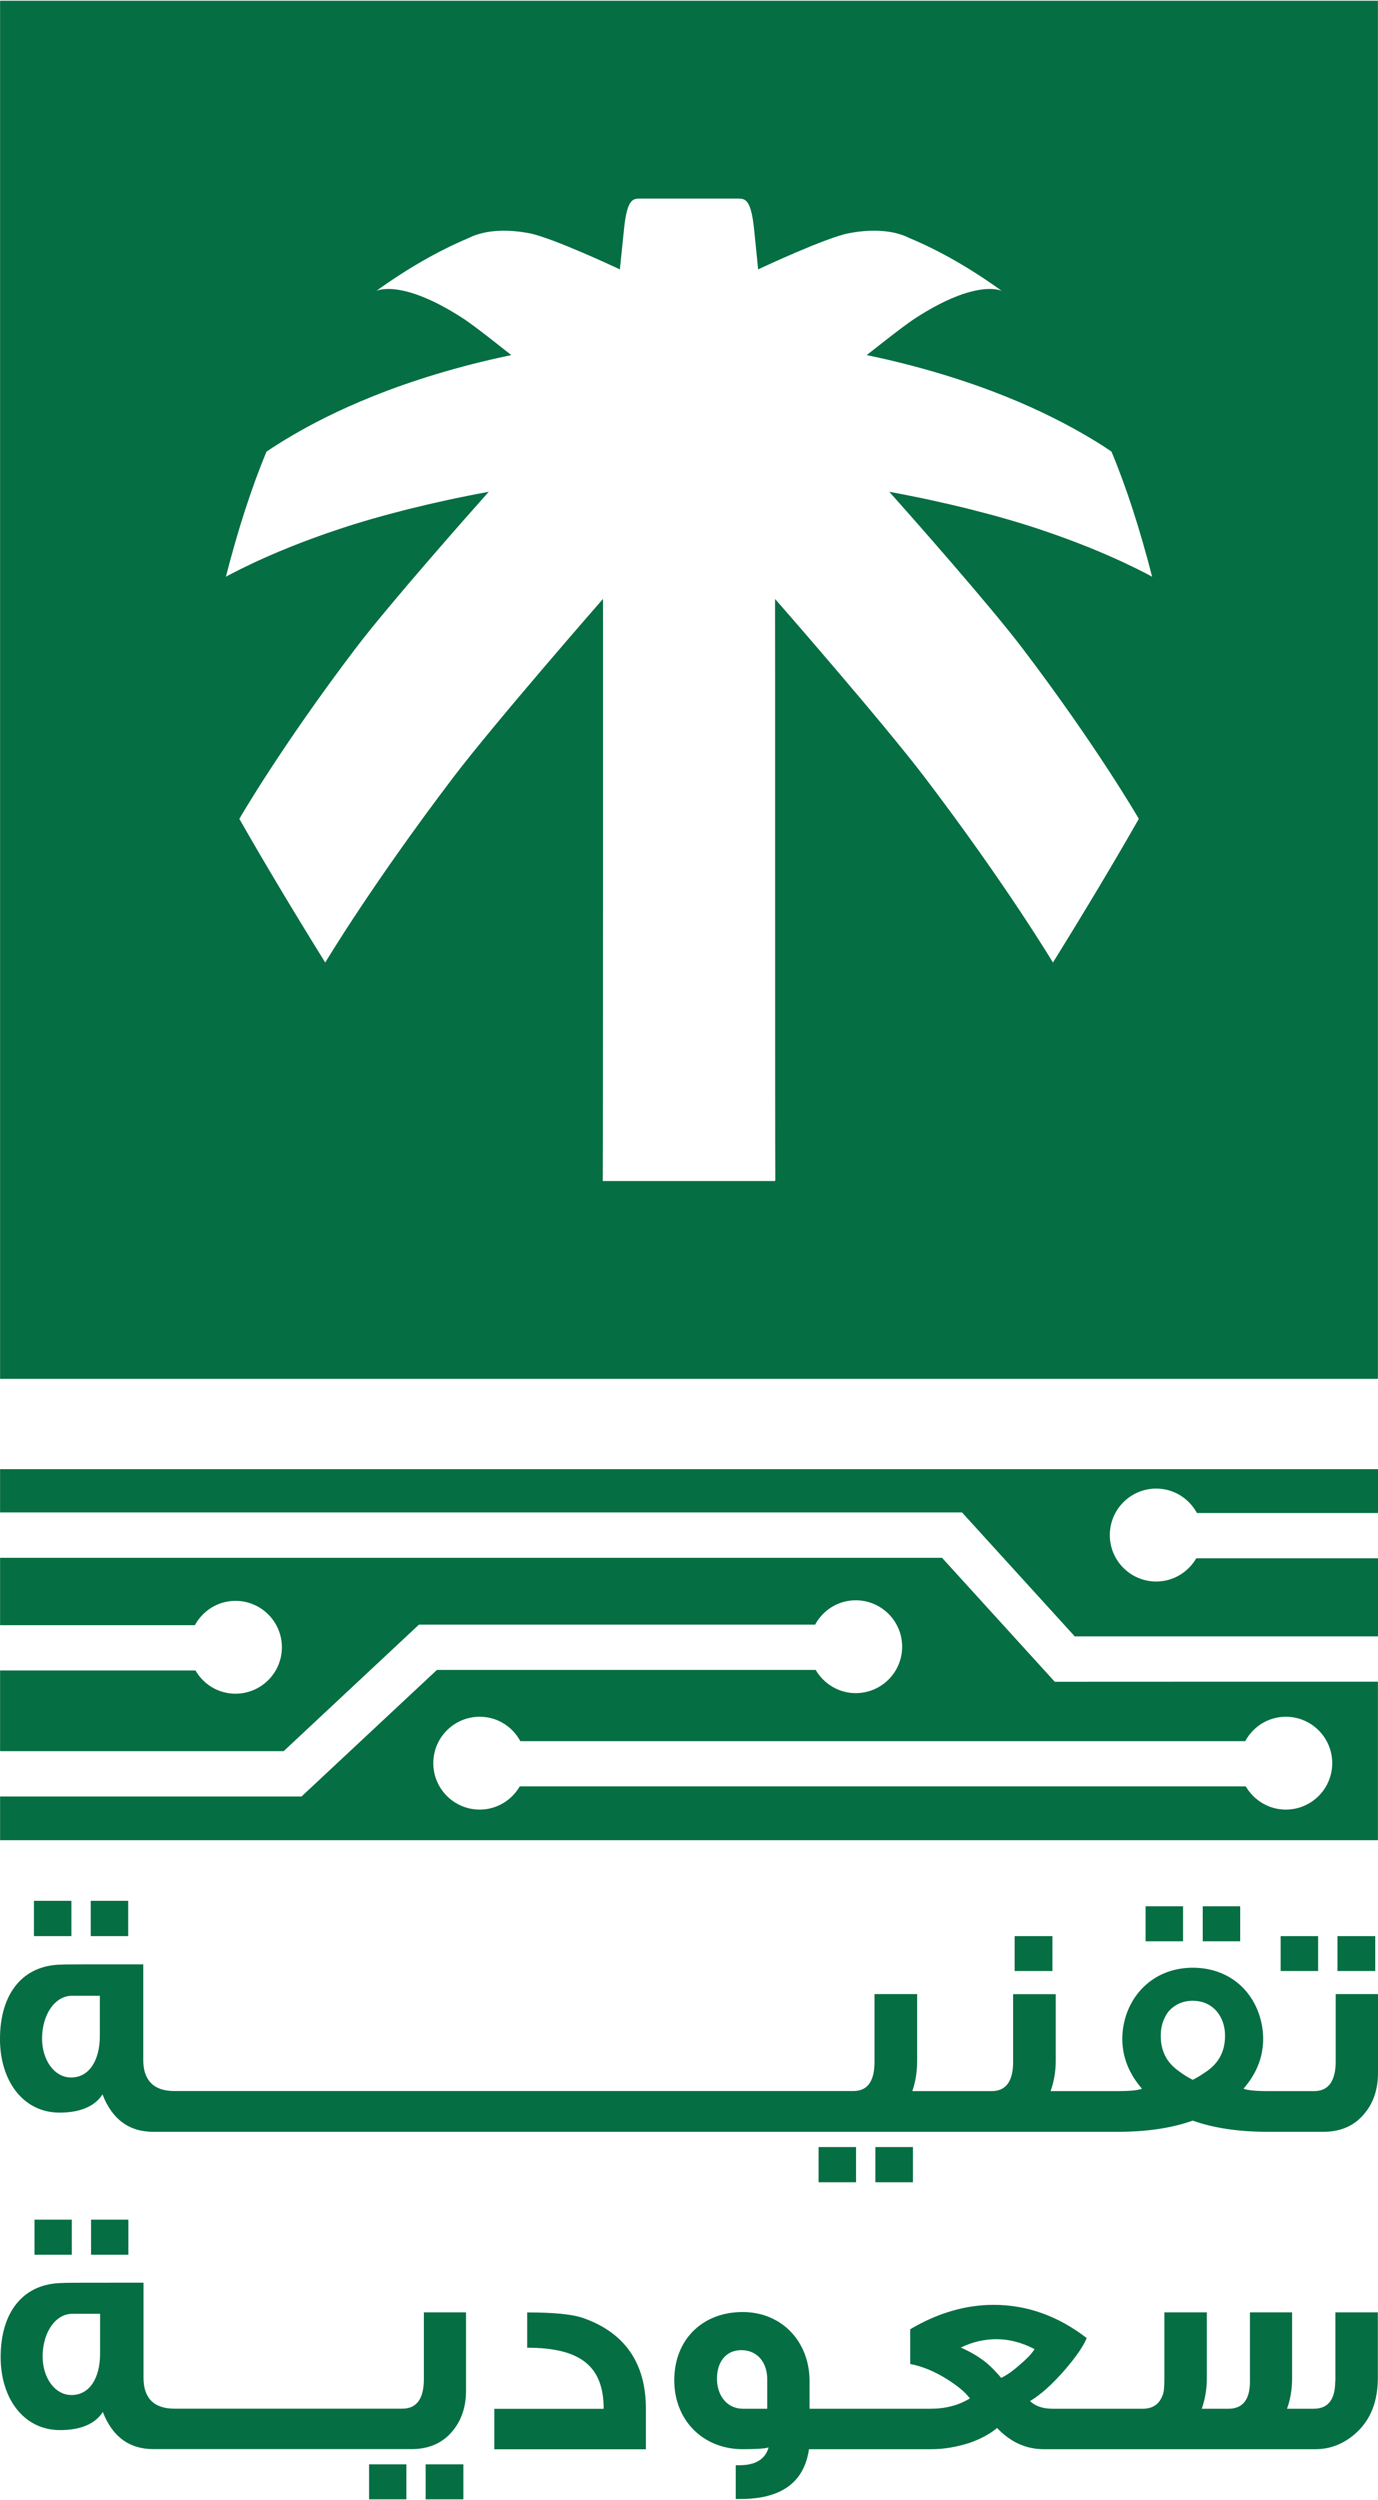
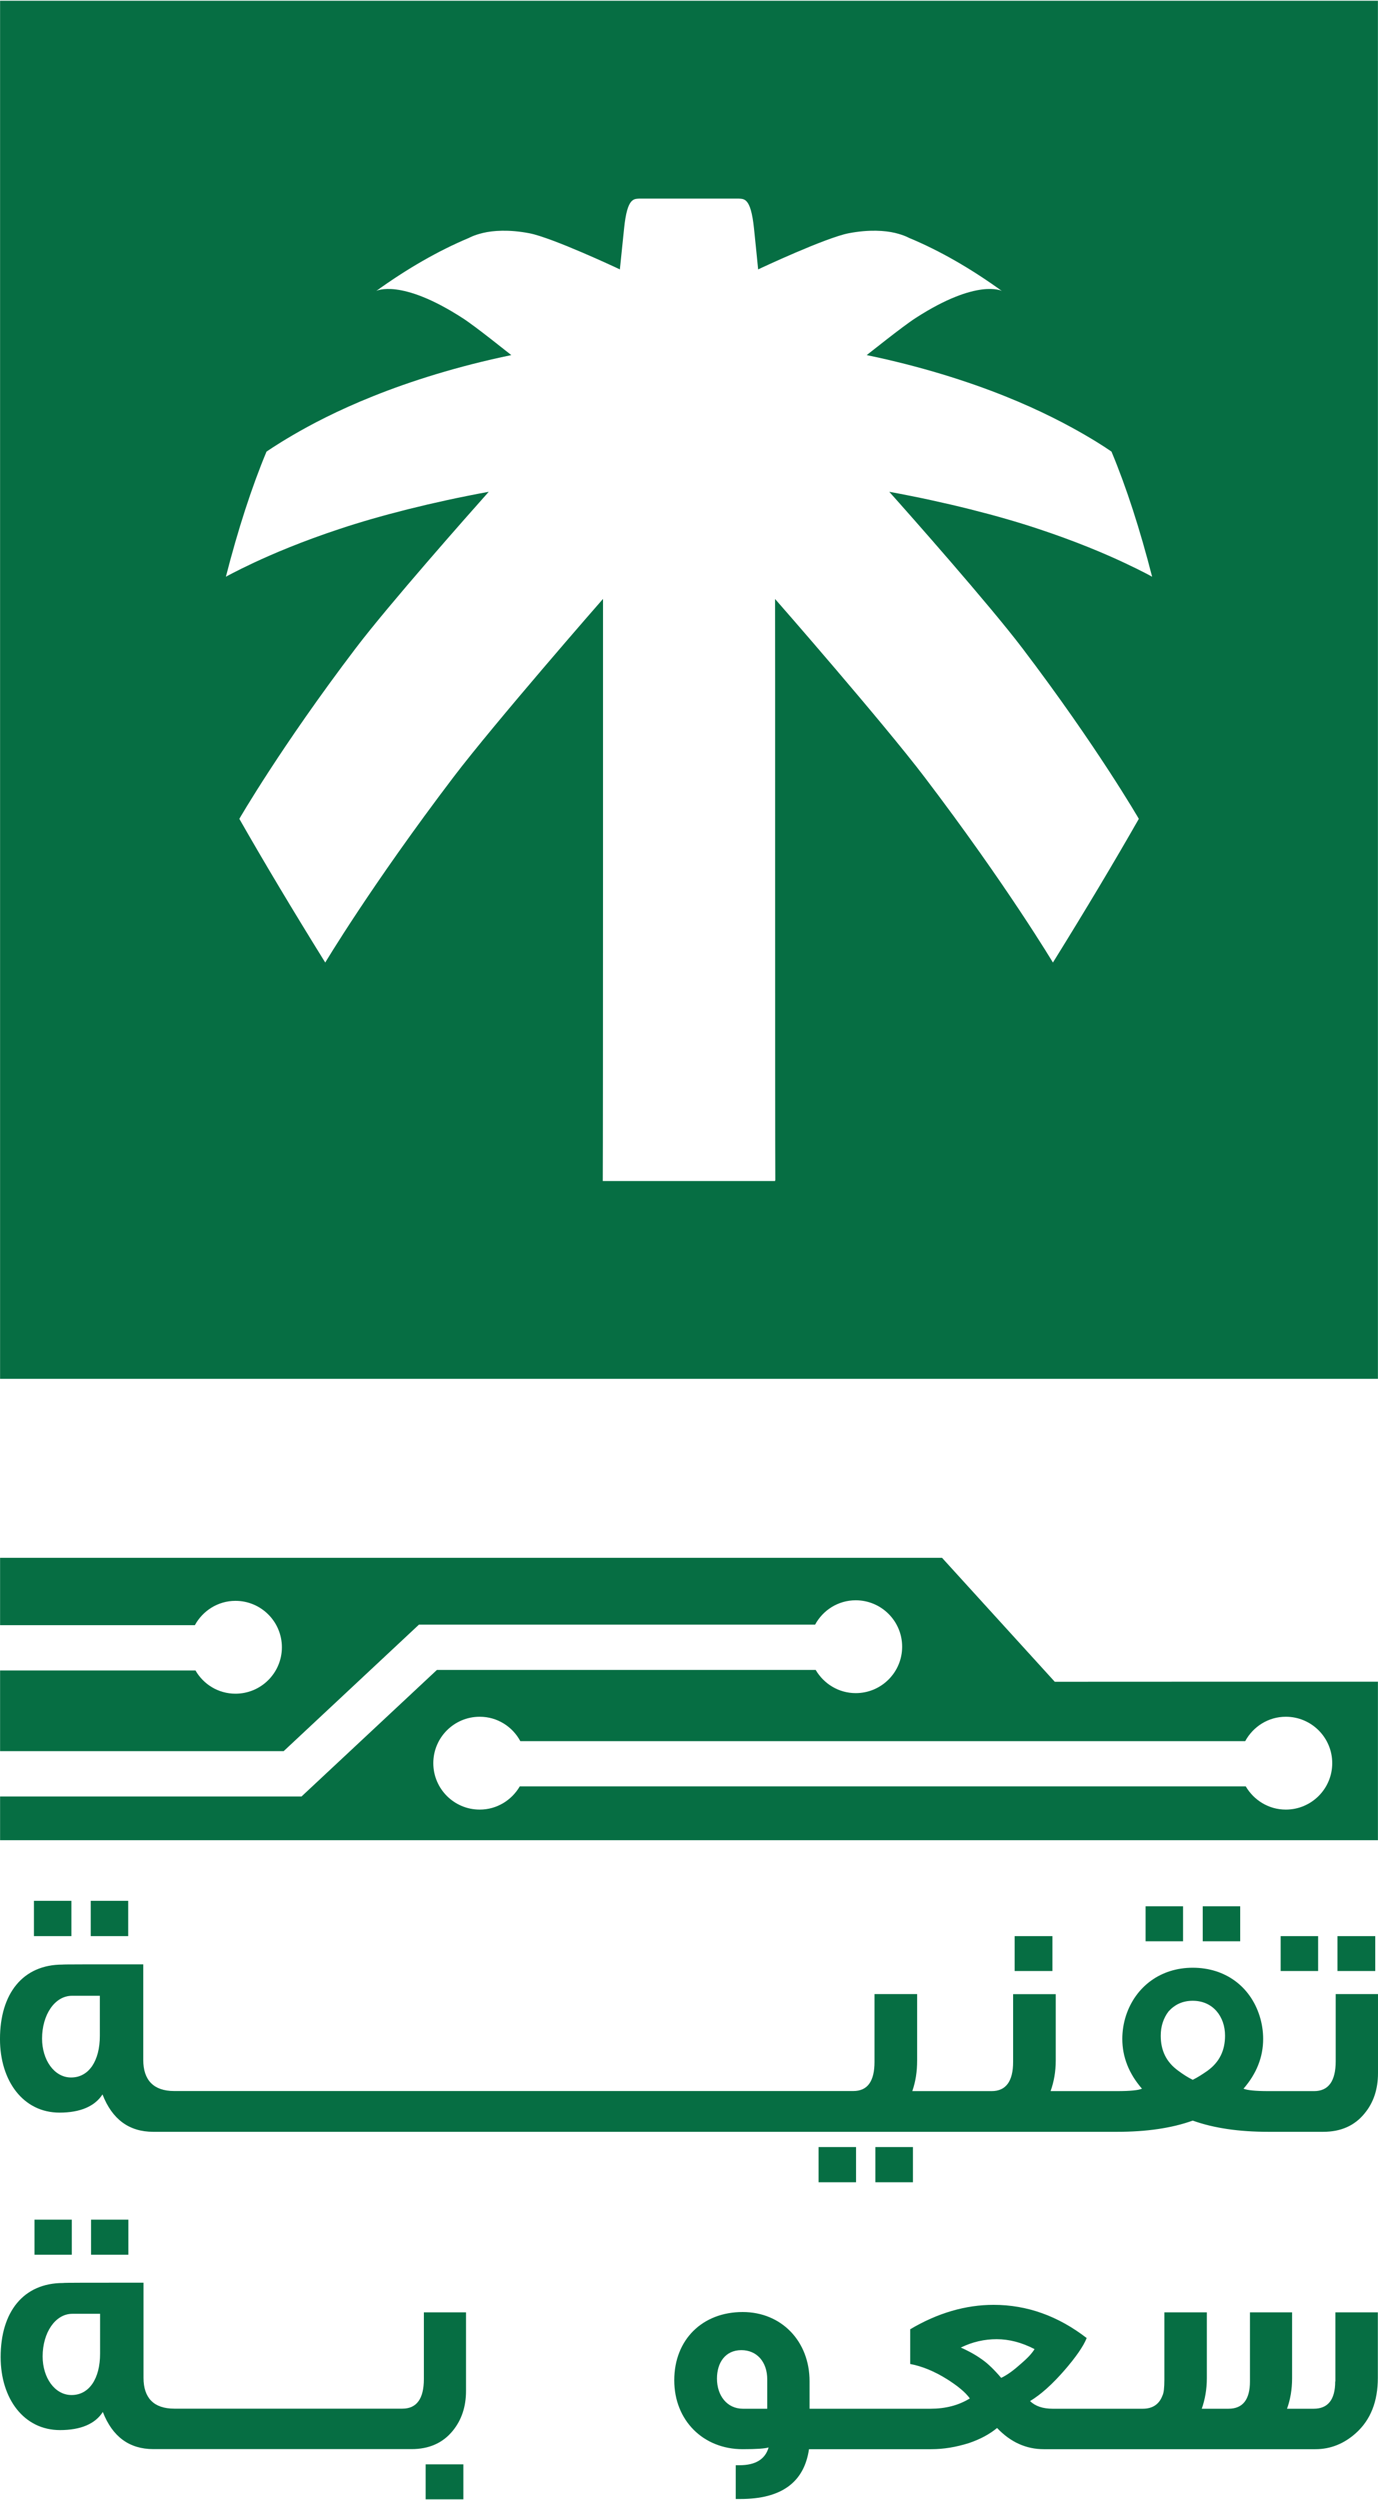
<svg xmlns="http://www.w3.org/2000/svg" version="1.2" viewBox="0 0 1710 3102" width="1710" height="3102">
  <title>مشروع جديد</title>
  <style>
		.s0 { fill: #066e43 } 
	</style>
  <g id="مجلد 1">
    <path class="s0" d="m0.1 0.9v1709.9h1709.8v-1709.9zm1268.6 803.4c92.9 122.3 144.5 211.7 144.5 211.7-31.7 55.6-67.3 115-106.6 178.3 0 0-57.2-95.8-159.4-230.2-51.5-67.7-183.4-218.8-185.4-220.9 0.2 3-0.1 659.6 0.3 721.5l-0.3-0.1c0 0.2 0 0.6 0 0.8h-213.8c0.4-62 0.3-719.3 0.3-722.3-2 2.2-133.9 153.2-185.4 220.9-102.1 134.4-159.3 230.3-159.3 230.3-39.3-63.3-74.9-122.7-106.6-178.3 0 0 51.6-89.5 144.5-211.8 41-54 140.2-166.2 165-194-70.4 12.9-135.9 29.7-184.8 46-47.2 15.6-83.2 31-106.9 42.1-22.4 10.5-34.5 17.3-34.5 17.3 14.8-57.6 31.5-109.8 50.4-155.2 0 0 11.3-8 32.5-20.4 22-12.9 55.7-30.8 99.8-48.4 46.5-18.7 104.9-37.2 171.5-51-1.9-1.3-44-35.4-60.6-46-76.8-49.6-107-33.6-107-33.6 38.2-27.5 76.8-49.8 115-65.8 0 0 5.9-3.4 17.5-6.2 12.2-2.9 31.8-4.5 57.4 0.4 28.7 5.5 111 44.1 112.4 44.9 0.1-1.3 4-38.2 5.3-51.3 3.9-38.4 12.4-36 19.1-36.6h122.8c6.7 0.6 15.2-1.8 19.2 36.6 1.3 13.1 5.2 50.1 5.2 51.3 1.4-0.8 83.8-39.4 112.4-44.9 25.6-4.9 45.2-3.3 57.5-0.4 11.5 2.8 17.4 6.2 17.4 6.2 38.3 15.9 76.9 38.2 115.1 65.8 0 0-30.2-16-107 33.6-16.6 10.7-58.8 44.7-60.7 46 66.6 13.8 125 32.3 171.6 51 44 17.6 77.7 35.5 99.8 48.4 21.2 12.3 32.4 20.4 32.4 20.4 19 45.5 35.6 97.6 50.4 155.2 0 0-12-6.8-34.5-17.3-23.6-11.1-59.7-26.5-106.8-42.1-48.9-16.3-114.5-33.1-184.9-46 25 27.9 124.2 140.1 165.2 194.1z" />
-     <path class="s0" d="m1193.8 1876.6l139.9 153.8h376.3v-96.9h-225.5c-10 17.1-28.4 28.8-49.7 28.8-31.8 0-57.6-25.8-57.6-57.6 0-31.9 25.8-57.7 57.6-57.7 21.9 0 40.7 12.3 50.5 30.3h224.7v-54.4h-1709.9v53.7z" />
    <path class="s0" d="m1308.9 2086.7l-139.9-153.8h-1168.9v83.6h241.7c9.8-17.9 28.6-30.2 50.4-30.2 31.8 0 57.6 25.8 57.6 57.6 0 31.8-25.8 57.6-57.6 57.6-21.3 0-39.7-11.6-49.6-28.8h-242.5v100.1h351.9l167.9-157h491.6c9.7-17.9 28.5-30.2 50.4-30.2 31.8 0 57.6 25.8 57.6 57.6 0 31.8-25.8 57.6-57.6 57.6-21.3 0-39.7-11.7-49.7-28.8h-470l-168 157h-374.1v54.3h1709.8v-196.7c0 0-401 0-401 0.1zm286.7 158.6c-21.3 0-39.7-11.7-49.7-28.8h-900.9c-10 17.1-28.4 28.8-49.7 28.8-31.8 0-57.6-25.8-57.6-57.6 0-31.8 25.8-57.6 57.6-57.6 21.9 0 40.7 12.3 50.4 30.3h899.5c9.8-18 28.6-30.3 50.4-30.3 31.8 0 57.6 25.8 57.6 57.6 0 31.8-25.8 57.6-57.6 57.6z" />
    <path fill-rule="evenodd" class="s0" d="m88.6 2358.5v43.8h-46.5v-43.8z" />
    <path fill-rule="evenodd" class="s0" d="m159.1 2358.5v43.8h-46.5v-43.8z" />
    <path fill-rule="evenodd" class="s0" d="m1062.3 2664v43.7h-46.5v-43.7z" />
    <path fill-rule="evenodd" class="s0" d="m1132.9 2664v43.7h-46.6v-43.7z" />
    <path fill-rule="evenodd" class="s0" d="m1306 2402.3v43.3h-46.9v-43.3z" />
    <path fill-rule="evenodd" class="s0" d="m1468.1 2365.3v43.4h-46.5v-43.4z" />
    <path fill-rule="evenodd" class="s0" d="m1539 2365.3v43.4h-46.5v-43.4z" />
    <path class="s0" d="m1657.5 2474.3v83.4c0 24.5-9 36.9-26.7 36.9h-26.5-6.8-23.6c-16.2 0-26.3-1.1-30.8-3 16.1-18.5 24.4-39.2 24.4-61.8 0-9.4-1.5-19.3-4.5-28.7-11.7-36.6-42.8-59.6-82.9-59.6-39.4 0-70.9 23-82.9 59.6-3 9.4-4.5 19.2-4.5 28.7 0 22.6 8.3 43.3 24.4 61.8-4.2 1.9-14.3 3-30.8 3h-21.1-13.1-48.4c4.2-11.7 6.4-24.1 6.4-38.1v-82.2h-52.9v84.1c0 24.1-9 36.2-26.6 36.2h-34.1-0.4-64c4.1-11.7 6-24.2 6-38.1v-82.3h-52.9v84.1c0 24.1-8.6 36.2-26.3 36.2h-29.3-5.2-69.1-6-68.3-6-68.3-6-335.1-6-68.3-6-68.3-6-67.9-6.4-20.6c-25.5 0-38.3-13.6-38.3-38.5v-118.7c-66.7 0-100.1 0-100.1 0.3-49.6 0-77.7 36.2-77.7 92.4 0 52.1 28.9 91.3 73.9 91.3 25.8 0 43.8-7.9 53.3-22.6q18 46.4 63 46.4h46.5 6.4 67.9 6 68.3 6 68.3 6 335.2 6 68.3 6 68.3 6 69.1 5.2 166.4 0.4 155.6 13.1 21.1c36.4 0 67.5-4.5 93.8-13.9 26.3 9.4 57.4 13.9 93.8 13.9h23.6 6.8 37.8c21.8 0 39-7.6 51.4-23 10.9-13.2 16.5-29.8 16.5-49.8v-98.1h-52.5zm-1533.6 51.7c0 30.9-13.5 51.7-35.7 51.7-21 0-36-21.9-36-48.3 0-29.4 15.7-53.1 37.2-53.1h34.5zm1374.6 43.3c-6.4 4.5-12.4 8.3-18.4 11.3q-9-4.5-18-11.3c-14.7-10.6-21.7-24.9-21.7-43.4 0-11.7 3.3-21.8 9.7-30.2 7.8-8.6 17.6-13.2 30-13.2 25.1 0 40.1 19.6 40.1 43.3 0 18.6-7.1 32.9-21.7 43.5z" />
    <path fill-rule="evenodd" class="s0" d="m1706.6 2402.3v43.3h-46.9v-43.3z" />
    <path fill-rule="evenodd" class="s0" d="m1635.7 2402.3v43.3h-46.5v-43.3z" />
    <path fill-rule="evenodd" class="s0" d="m159.3 2754.1v43.5h-46.3v-43.5z" />
    <path fill-rule="evenodd" class="s0" d="m89.1 2754.1v43.5h-46.3v-43.5z" />
    <path fill-rule="evenodd" class="s0" d="m575 3057.7v43.4h-46.8v-43.4z" />
-     <path fill-rule="evenodd" class="s0" d="m504.3 3057.7v43.4h-46.3v-43.4z" />
    <path class="s0" d="m526 2951.9c0 24.4-9 36.7-26.6 36.7h-22.7-244-16.5c-25.4 0-38.1-13.4-38.1-38.2v-118.1c-66.7 0-99.8 0-99.8 0.4-49.4 0-77.5 36-77.5 91.9 0 51.6 28.8 90.6 73.7 90.6 25.8 0 43.7-7.8 53.1-22.5q17.9 46.1 62.8 46.1h42.3 244 33.9c21.7 0 38.9-7.5 51.3-22.8 10.8-13.2 16.4-29.7 16.4-49.5v-97.4h-52.3zm-401.8-31.5c0 30.7-13.4 51.3-35.4 51.3-21 0-35.9-21.7-35.9-47.9 0-29.3 15.6-52.9 36.9-52.9h34.4z" />
-     <path class="s0" d="m724.1 2876.3c-13.8-4.9-37-7.1-69.9-7.1v43.8c66.5 0 94.9 23.2 94.9 75.8h-135.7v50.2h188.1v-50.6c0-56.7-26.6-94.1-77.4-112.1z" />
    <path class="s0" d="m1656.9 2954.9c0 22.5-9 33.8-26.6 33.8h-33.2c4.1-11.3 6.3-24 6.3-37.8v-81.8h-52.3v85.8c0 22.5-9 33.8-26.5 33.8h-33.3c4-11.3 6.3-24 6.3-37.8v-81.8h-52.7v83.6c0 10.2-0.8 16.5-2.3 19.5-4 10.9-12.3 16.5-24.3 16.5h-26.8-20.2-65.1c-11.9 0-21.2-3-28-9.5 13.5-8.1 27.7-20.9 43-38.5 13.9-16.1 23.3-29.6 27.3-39.7-35.5-27.4-74-41.2-115.5-41.2-34.7 0-69.5 10.1-103.5 30.3v43.1c14.6 2.7 29.9 9 45.5 18.7 13.1 8.3 22.9 16.2 28.5 24-13.9 8.6-30.3 12.8-48.6 12.8h-68.4-46.4-35.5v-34.2c0-49.8-35.1-85.8-83-85.8-49.8 0-84.9 34.1-84.9 84.7 0 49.8 35.9 85.5 84.9 85.5 17.5 0 28-0.8 32.2-2.2-4.2 14.6-16.1 22.1-36.3 22.1h-4.5v41.9h5.7c50.9 0 79.2-20.6 85.2-61.8h36.2 46.5 69.1c15.4 0 30.7-2.6 46.4-7.5 14.6-4.9 26.1-11.3 35.2-18.8 16.8 17.7 36.2 26.3 58 26.3h76.2 20.1 240.8c18.7 0 35.5-6.8 50.1-19.9 18.4-16.5 27.3-39.4 27.3-68.6v-81.3h-52.7v85.8zm-704.8 33.8h-30.3c-19.4 0-32.1-16.1-32.1-37.4 0-19.9 10.5-35.3 30.3-35.3 19 0 32.1 14.3 32.1 36.4zm314.6-55.6c-8.7 7.8-16.8 13.8-24.3 17.3-8.7-10.2-16.5-17.7-23.3-22.5-6.7-4.9-15.7-10.2-26.8-15.1 14.5-7.1 29.5-10.4 44.4-10.4 15.4 0 31 4 47.1 12.3-3.4 5.7-9.3 11.7-17.1 18.4z" />
  </g>
</svg>